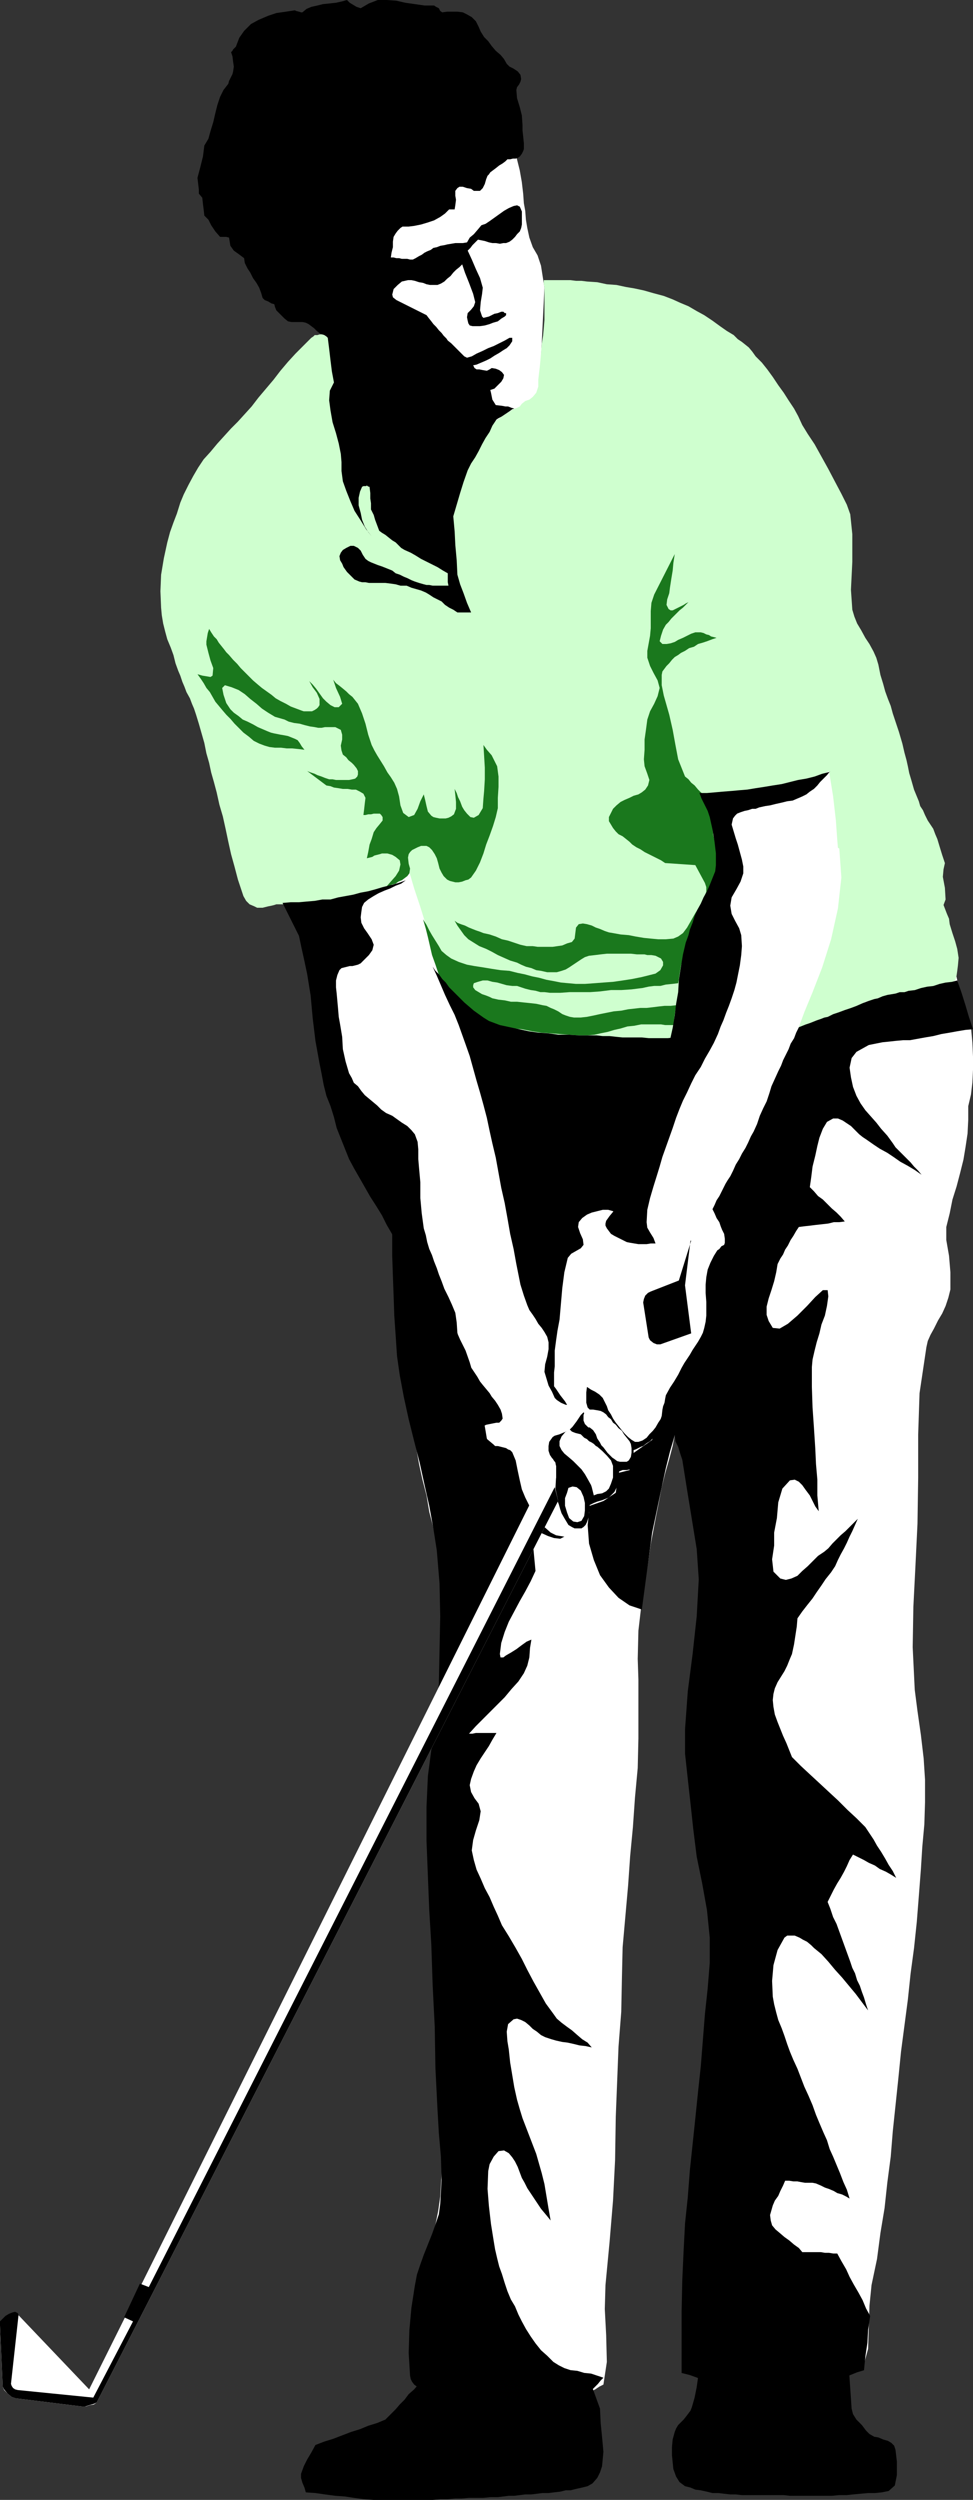
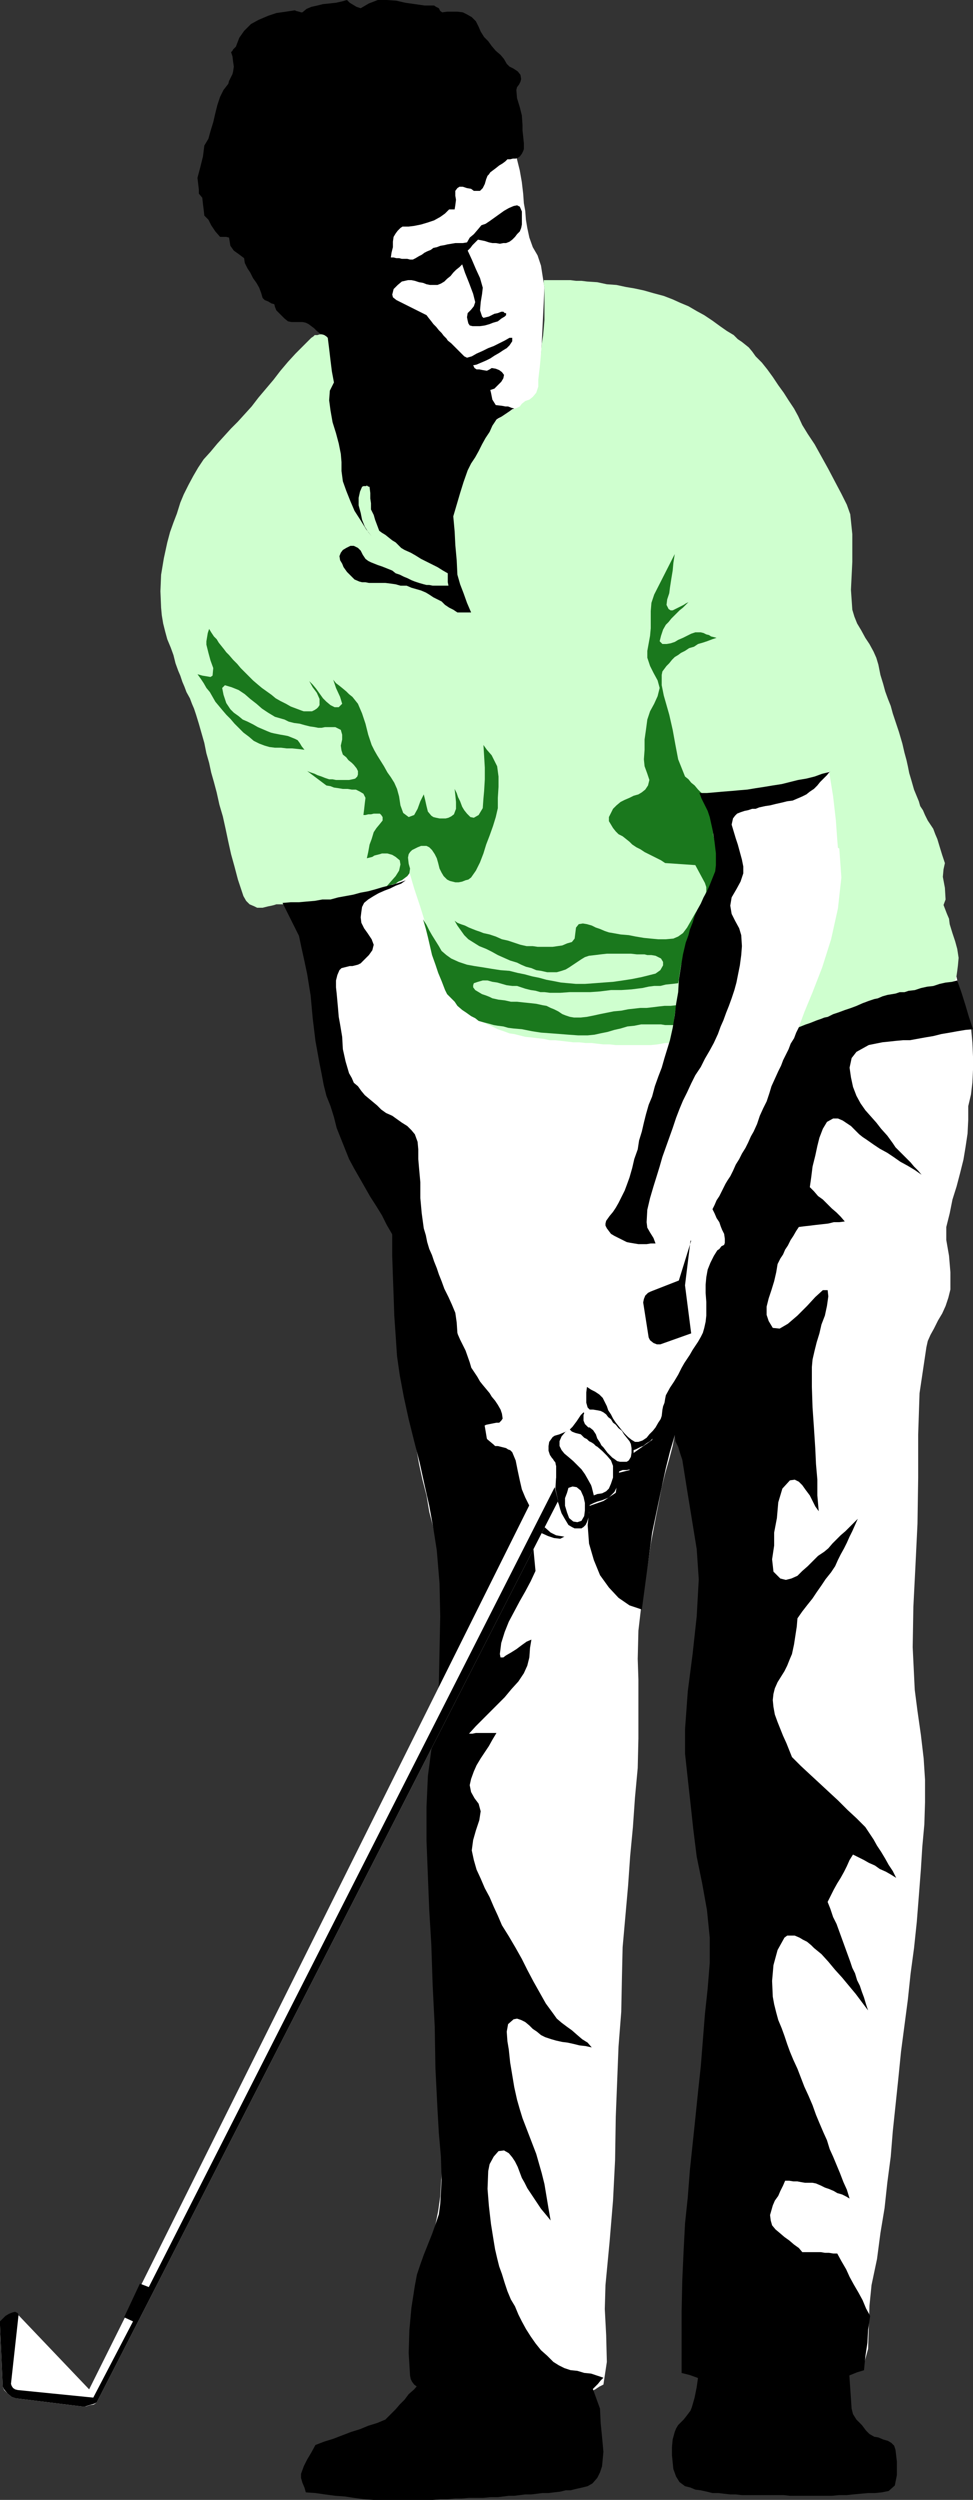
<svg xmlns="http://www.w3.org/2000/svg" xmlns:ns1="http://sodipodi.sourceforge.net/DTD/sodipodi-0.dtd" xmlns:ns2="http://www.inkscape.org/namespaces/inkscape" version="1.0" width="60.649mm" height="155.668mm" id="svg19" ns1:docname="Golfer 05.wmf">
  <rect width="100%" height="100%" fill="#333333" stroke="none" />
  <ns1:namedview id="namedview19" pagecolor="#ffffff" bordercolor="#000000" borderopacity="0.25" ns2:showpageshadow="2" ns2:pageopacity="0.0" ns2:pagecheckerboard="0" ns2:deskcolor="#d1d1d1" ns2:document-units="mm" />
  <defs id="defs1">
    <pattern id="WMFhbasepattern" patternUnits="userSpaceOnUse" width="6" height="6" x="0" y="0" />
  </defs>
  <path style="fill:#ffffff;fill-opacity:1;fill-rule:evenodd;stroke:none" d="m 189.809,235.761 -1.938,4.525 -1.938,4.525 -1.938,4.525 -2.1,4.686 -2.1,4.686 -2.1,4.363 -1.938,4.525 -2.1,4.363 -0.646,1.454 -0.808,1.293 -0.808,1.293 -0.808,1.293 -0.969,1.454 -0.646,1.454 -0.646,1.293 -0.485,1.454 -0.162,1.131 0.162,1.131 0.485,1.131 0.485,1.293 0.808,1.131 0.323,1.131 0.485,1.293 0.162,1.293 -1.777,1.778 -1.292,2.262 -0.969,2.585 -0.646,2.747 -0.162,2.909 -0.162,2.909 v 2.909 2.747 l -1.292,1.939 -0.969,1.778 -1.131,1.778 -0.808,1.778 -0.969,1.616 -1.131,1.939 -1.131,1.939 -1.292,2.101 -0.646,2.747 -0.646,2.909 -0.808,2.747 -1.454,2.424 -0.969,0.808 -0.969,0.808 -1.292,0.646 -1.292,0.808 -1.292,0.485 -1.615,0.485 -1.292,0.485 -1.292,0.646 -0.323,2.424 -0.323,2.262 -0.485,2.424 -0.323,2.262 -0.646,0.808 -0.646,0.97 -0.646,0.97 -0.646,1.131 -0.808,0.808 -0.808,0.808 -0.808,0.646 -1.131,0.323 -1.454,0.162 h -1.292 l -1.454,-0.323 -1.454,-0.323 -1.454,-0.646 -1.615,-0.323 -1.454,-0.485 -1.454,-0.162 -0.969,-1.616 -1.131,-1.454 -0.969,-1.616 -1.292,-1.454 -1.131,-1.616 -0.969,-1.454 -0.969,-1.454 -0.646,-1.616 -0.969,-3.07 -0.808,-3.232 -0.808,-3.232 -0.808,-3.232 -0.808,-3.232 -0.808,-3.232 -0.969,-3.07 -0.969,-3.07 -1.131,-2.585 -1.292,-2.424 -1.292,-2.585 -1.454,-2.262 -1.454,-2.585 -1.454,-2.424 -1.615,-2.424 -1.292,-2.424 -0.646,-1.293 -0.808,-1.454 -0.646,-1.454 -0.646,-1.454 -0.808,-1.293 -0.646,-1.293 -0.646,-1.454 -0.646,-1.454 0.162,6.948 0.162,6.948 0.162,6.948 0.485,6.625 0.323,3.07 0.485,2.747 0.646,3.07 0.646,3.07 0.646,3.07 0.646,2.909 0.646,3.07 0.485,2.909 0.646,3.717 0.808,3.717 0.969,3.717 0.646,3.878 0.969,3.717 0.808,3.717 0.646,3.878 0.485,3.717 0.323,6.464 -0.162,6.787 -0.323,6.625 -0.485,6.787 -0.646,8.241 -0.969,8.241 -0.646,8.241 -0.485,8.241 0.162,8.403 0.323,8.726 0.646,8.403 0.646,8.564 0.323,7.433 0.485,7.756 0.323,7.756 0.323,7.433 0.162,5.494 0.162,5.494 -0.162,5.494 -0.323,5.494 -0.485,3.393 -0.646,3.232 -0.808,3.393 -0.808,3.07 -0.969,3.393 -0.808,3.232 -0.808,3.232 -0.485,3.393 -0.323,3.717 -0.162,3.878 -0.162,3.878 -0.162,3.878 h 1.454 1.615 1.454 1.615 1.454 1.615 1.454 1.454 1.777 l 1.292,0.162 h 1.615 l 1.454,0.162 1.615,0.162 1.454,0.162 1.615,0.323 1.454,0.162 1.615,0.485 1.615,0.485 1.615,0.808 1.615,0.808 1.615,0.808 1.454,0.97 1.615,0.646 1.454,0.808 1.131,-0.485 1.131,-0.485 0.808,-0.485 1.131,-0.808 0.969,-0.485 0.969,-0.485 0.969,-0.646 0.969,-0.485 0.808,-5.332 -0.162,-6.302 -0.323,-6.14 0.162,-5.656 0.969,-10.18 0.808,-9.695 0.485,-9.534 0.162,-10.18 0.323,-8.241 0.323,-8.241 0.646,-8.241 0.162,-8.241 0.162,-6.948 0.646,-7.272 0.646,-7.272 0.485,-6.948 0.646,-6.787 0.485,-6.948 0.646,-6.948 0.162,-6.948 v -4.686 -4.686 -4.525 l -0.162,-4.848 0.162,-6.625 0.808,-6.948 1.131,-6.948 0.969,-6.464 0.646,-3.393 0.646,-3.393 0.646,-3.232 0.646,-3.393 0.808,-3.232 0.969,-3.393 0.808,-3.07 0.646,-3.393 0.808,2.747 1.454,2.585 1.615,2.585 1.777,2.424 1.777,2.585 1.615,2.585 1.454,2.585 0.646,2.747 1.131,6.625 0.808,6.625 0.808,6.787 0.162,6.625 v 3.717 l -0.646,3.878 -0.646,3.878 -0.808,4.201 -0.969,4.04 -0.485,3.878 -0.646,3.878 -0.323,3.717 0.323,5.656 0.646,5.171 0.969,5.171 0.808,5.494 0.485,4.525 0.808,5.009 0.485,4.848 0.485,4.686 v 5.494 l -0.646,5.656 -0.646,5.494 -0.646,5.656 -0.485,10.503 -0.646,10.827 -0.485,10.827 -0.162,10.503 -0.323,4.525 -0.969,4.525 -1.454,4.686 -1.777,4.525 -1.777,4.525 -1.292,4.686 -0.969,4.525 -0.323,4.686 1.131,0.485 1.292,0.485 1.615,0.646 1.777,0.485 1.615,0.485 1.615,0.646 1.292,0.485 1.131,0.485 1.615,-0.646 1.938,-0.323 h 1.938 l 2.1,0.323 2.1,0.323 2.1,0.323 1.938,0.162 h 1.938 l 2.262,-0.485 1.777,-0.808 1.938,-0.97 1.615,-0.97 1.454,-0.808 1.938,-0.485 1.777,-0.323 2.262,0.162 1.292,-4.686 0.162,-5.171 0.162,-5.009 0.485,-4.848 1.292,-6.14 0.808,-6.14 0.969,-5.817 0.646,-5.979 0.808,-6.14 0.485,-5.979 0.646,-6.14 0.646,-6.14 0.646,-6.464 0.808,-6.14 0.808,-6.14 0.646,-6.14 0.808,-5.979 0.646,-6.14 0.485,-6.14 0.485,-6.302 0.323,-5.171 0.485,-5.333 0.162,-5.171 v -5.332 l -0.323,-5.009 -0.646,-5.494 -0.808,-5.656 -0.646,-5.009 -0.485,-10.019 0.162,-9.534 0.485,-9.534 0.485,-10.019 0.162,-10.827 v -10.18 l 0.323,-9.695 1.615,-10.827 0.323,-1.454 0.646,-1.454 0.808,-1.454 0.969,-1.939 0.969,-1.616 0.808,-1.778 0.646,-1.939 0.485,-1.939 v -4.04 l -0.323,-3.878 -0.646,-3.717 v -3.07 l 0.808,-3.232 0.646,-3.232 0.969,-3.07 0.808,-3.07 0.808,-3.232 0.485,-2.909 0.485,-3.232 0.162,-3.232 v -3.232 l 0.646,-2.747 0.323,-2.747 0.162,-3.232 v -2.747 l -0.162,-3.555 -0.323,-3.555 -0.646,-2.424 -0.646,-1.454 -0.485,-1.616 -0.485,-1.616 -0.323,-1.616 -0.485,-1.616 -0.323,-1.454 -0.485,-1.616 -0.646,-1.454 -2.262,0.485 -2.1,0.485 -2.1,0.646 -2.262,0.485 -1.938,0.485 -2.423,0.646 -2.1,0.646 -2.1,0.485 -2.1,0.646 -2.1,0.646 -2.1,0.485 -2.1,0.646 -2.262,0.485 -2.1,0.646 -2.1,0.323 z" id="path1" />
  <path style="fill:#ffffff;fill-opacity:1;fill-rule:evenodd;stroke:none" d="m 66.07,210.23 0.808,1.293 0.646,1.293 0.646,1.454 0.646,1.454 0.808,1.616 0.646,1.616 0.485,1.293 0.485,1.454 0.808,3.07 0.485,3.555 0.485,3.555 0.485,3.393 0.646,3.07 0.485,3.232 0.485,3.07 0.646,3.07 0.485,2.909 0.646,3.07 0.969,3.07 0.808,3.07 0.485,1.939 0.646,1.939 0.808,2.101 0.808,1.939 0.808,2.101 0.808,1.778 0.969,1.939 0.969,1.939 0.808,1.778 1.131,1.778 1.131,1.778 0.969,1.616 0.969,1.778 1.292,1.616 1.131,1.939 0.969,1.616 12.115,38.62 17.446,40.721 19.385,-3.232 39.254,-71.423 11.954,-45.569 12.6,-55.911 -6.139,-17.775 -123.739,25.208 -10.177,10.18 z" id="path2" />
  <path style="fill:#ffffff;fill-opacity:1;fill-rule:evenodd;stroke:none" d="m 68.008,66.899 9.692,10.827 2.1,8.241 23.746,49.124 h 6.946 l 0.323,-16.321 16.154,-24.562 1.292,-26.501 -0.808,-5.171 -0.808,-2.424 -1.131,-1.939 -0.808,-2.262 -0.485,-2.262 -0.323,-1.939 -0.162,-2.101 -0.323,-1.778 -0.162,-2.262 -0.323,-2.747 -0.485,-2.747 -0.646,-2.585 -0.808,-2.424 -3.392,-11.15 -21.162,-5.494 -34.085,8.403 0.485,31.995 5.169,8.241 v 0 z" id="path3" />
  <path style="fill:#cfffcf;fill-opacity:1;fill-rule:evenodd;stroke:none" d="m 80.285,82.25 0.485,1.939 0.808,1.778 0.485,1.778 0.808,1.454 0.808,1.454 0.646,1.778 0.808,1.778 0.646,1.939 0.646,1.778 0.646,1.778 0.808,1.778 0.646,1.616 0.808,1.454 0.646,1.778 0.808,1.778 0.969,1.778 0.808,1.454 0.646,1.778 0.646,1.616 0.808,1.939 0.969,1.616 0.808,1.778 1.131,1.454 1.131,1.293 0.646,0.97 0.646,0.97 0.646,1.131 0.646,1.293 0.969,1.131 1.131,1.293 1.454,1.293 1.938,1.131 -0.485,-4.848 v -4.04 l 0.485,-3.393 0.646,-3.555 0.485,-1.778 0.646,-1.616 0.969,-1.778 0.969,-1.939 0.969,-1.616 1.131,-1.778 0.969,-1.778 0.808,-1.454 0.485,-0.97 0.485,-0.808 0.808,-0.97 0.808,-0.808 0.969,-0.646 0.808,-0.646 1.131,-0.646 0.969,-0.646 0.969,-0.323 0.646,-0.323 0.485,-0.646 0.808,-0.646 0.969,-0.323 0.808,-0.646 0.808,-0.97 0.485,-1.454 v -1.616 l 0.162,-1.454 0.162,-1.293 0.162,-1.616 0.162,-1.939 0.162,-2.101 0.323,-1.939 0.162,-1.778 0.162,-1.939 v -1.939 -1.939 -1.939 -0.808 -0.97 l -0.162,-0.808 v -0.97 h 1.292 1.292 1.292 1.292 1.131 l 1.292,0.162 h 1.292 l 1.292,0.162 2.423,0.162 2.262,0.485 2.262,0.162 2.262,0.485 1.938,0.323 2.262,0.485 2.262,0.646 2.423,0.646 2.1,0.808 1.777,0.808 1.938,0.808 1.938,1.131 1.777,0.97 1.938,1.293 1.777,1.293 1.615,1.131 1.615,0.97 0.969,0.97 0.969,0.646 0.808,0.646 0.808,0.646 0.808,0.97 0.808,1.131 1.454,1.454 1.292,1.616 1.292,1.778 1.292,1.939 1.292,1.778 1.131,1.778 1.292,1.939 0.969,1.778 0.969,2.101 1.292,2.101 1.615,2.424 1.615,2.909 1.615,2.909 1.615,3.07 1.454,2.747 1.292,2.585 0.808,2.262 0.485,4.686 v 6.464 l -0.323,6.625 0.323,4.686 0.485,1.616 0.646,1.616 0.969,1.616 0.969,1.778 0.969,1.454 0.969,1.778 0.646,1.454 0.485,1.616 0.485,2.424 0.646,2.101 0.485,1.778 0.646,1.778 0.646,1.616 0.485,1.778 0.646,1.939 0.808,2.424 0.808,2.747 0.485,2.101 0.485,1.778 0.323,1.454 0.323,1.616 0.485,1.616 0.646,2.262 1.131,2.747 0.323,1.131 0.646,0.97 0.485,1.131 0.646,1.293 0.646,0.97 0.646,0.97 0.485,1.293 0.485,1.131 0.485,1.616 0.646,2.101 0.646,1.939 -0.323,1.454 -0.162,1.778 0.485,2.585 0.162,2.747 -0.485,1.293 0.808,2.101 0.485,1.131 0.162,1.293 0.646,2.101 0.646,1.939 0.485,1.778 0.323,2.101 -0.162,1.778 -0.162,1.293 -0.162,1.131 -0.323,1.131 -0.969,0.485 -2.1,0.646 -1.938,0.485 -2.1,0.485 -2.262,0.323 -2.1,0.323 -2.1,0.323 -1.938,0.323 -2.262,0.646 -1.615,0.485 -1.777,0.485 -1.777,0.97 -1.938,0.646 -2.423,0.97 -2.746,1.131 -3.231,1.454 -3.715,1.293 0.323,-0.97 1.131,-3.07 1.938,-4.686 2.262,-5.817 2.1,-6.625 1.615,-7.272 0.808,-7.272 -0.485,-6.787 -0.162,-0.162 h -0.162 l -0.162,-1.939 -0.323,-4.525 -0.646,-5.656 -0.969,-5.979 -1.292,0.646 -1.454,0.485 -1.777,0.485 -2.1,0.485 -1.938,0.485 -2.262,0.646 -2.262,0.323 -2.423,0.646 -2.262,0.323 -2.1,0.485 -2.1,0.162 -1.938,0.485 h -1.615 l -1.454,0.162 -1.131,0.162 h -0.808 l 0.485,4.04 1.292,4.686 1.292,4.848 0.485,4.525 -2.908,4.363 -2.423,5.171 -1.777,5.332 -1.454,5.656 -0.969,5.333 -0.646,5.333 -0.646,4.686 -0.646,4.04 h -1.777 l -1.777,0.323 -1.615,0.162 h -1.454 -1.777 -1.615 -1.777 -1.615 l -1.454,-0.162 h -1.454 l -1.454,-0.162 -1.292,-0.162 h -1.454 l -1.454,-0.162 h -1.454 l -1.292,-0.162 -1.454,-0.162 -1.454,-0.162 h -1.292 l -1.454,-0.323 -1.454,-0.162 -1.292,-0.162 -1.615,-0.162 -1.292,-0.323 -1.292,-0.323 -1.131,-0.162 -1.292,-0.485 -1.454,-0.485 -1.292,-0.646 -1.131,-0.485 -1.131,-0.646 -1.292,-0.646 -1.131,-0.808 -0.969,-0.808 -0.646,-0.485 -0.646,-0.485 -0.646,-0.485 -0.646,-0.808 -0.646,-0.646 -0.808,-0.97 -0.808,-1.293 -0.808,-2.424 -1.292,-3.555 -1.454,-4.363 -1.454,-4.525 -1.454,-4.686 -1.454,-4.363 -1.131,-3.878 -0.646,0.808 -0.646,0.646 -0.969,0.646 -0.969,0.485 -0.808,0.485 -1.131,0.323 -0.969,0.323 -0.808,0.323 -1.615,0.485 -1.777,0.485 -1.777,0.485 -1.615,0.323 -1.777,0.323 -1.777,0.323 -1.615,0.162 -1.777,0.323 h -1.292 l -1.131,0.162 -1.454,0.162 -1.292,0.162 H 69.3 l -1.454,0.162 h -1.292 -1.454 l -0.485,0.162 -0.646,0.162 -0.808,0.162 -0.646,0.162 -0.646,0.162 h -0.808 -0.485 l -0.646,-0.323 -1.131,-0.485 -0.808,-0.808 -0.646,-1.131 -0.323,-0.97 -0.969,-2.909 -0.808,-3.07 -0.808,-2.909 -0.646,-2.909 -0.646,-3.07 -0.646,-2.909 -0.808,-2.747 -0.646,-2.909 -0.646,-2.424 -0.646,-2.262 -0.485,-2.262 -0.646,-2.262 -0.485,-2.424 -0.646,-2.262 -0.646,-2.262 -0.646,-2.101 -0.485,-1.454 -0.485,-1.131 -0.485,-1.293 -0.808,-1.454 -0.485,-1.293 -0.485,-1.131 -0.485,-1.454 -0.485,-1.131 -0.646,-1.778 -0.485,-1.939 -0.646,-1.778 -0.808,-1.939 -0.485,-1.778 -0.485,-1.939 -0.323,-1.939 -0.162,-1.778 -0.162,-3.878 0.162,-3.878 0.646,-3.878 0.808,-3.717 0.646,-2.424 0.808,-2.262 0.808,-2.101 0.808,-2.585 0.808,-1.939 1.131,-2.262 1.131,-2.101 1.131,-1.939 1.292,-1.939 1.615,-1.778 1.615,-1.939 1.615,-1.778 1.615,-1.778 1.615,-1.616 1.615,-1.778 1.615,-1.778 1.615,-2.101 1.777,-2.101 1.777,-2.101 1.615,-2.101 1.777,-2.101 1.777,-1.939 1.938,-1.939 1.777,-1.778 0.485,-0.323 0.323,-0.323 h 0.646 l 0.485,-0.162 h 0.646 0.485 0.485 l 0.646,-0.162 0.323,0.97 0.969,0.97 0.969,0.97 0.485,0.808 z" id="path4" />
  <path style="fill:#000000;fill-opacity:1;fill-rule:evenodd;stroke:none" d="m 92.724,55.749 0.485,-0.808 0.485,-0.646 0.646,-0.646 0.485,-0.323 h 1.454 l 1.292,-0.162 1.615,-0.323 1.615,-0.485 1.454,-0.485 1.454,-0.808 1.131,-0.808 0.969,-0.97 h 0.323 0.323 0.323 0.323 l 0.162,-0.97 0.162,-1.293 -0.162,-0.97 v -1.131 l 0.485,-0.646 0.485,-0.323 h 0.808 l 0.969,0.323 0.969,0.162 0.646,0.485 h 0.808 0.646 l 0.646,-0.646 0.485,-0.97 0.323,-1.131 0.323,-0.808 0.323,-0.323 0.323,-0.485 0.646,-0.485 0.646,-0.485 0.808,-0.646 0.808,-0.485 0.646,-0.485 0.485,-0.485 h 0.646 l 0.646,-0.162 h 0.646 l 0.485,-0.162 0.485,-0.323 0.485,-0.646 0.323,-0.646 0.162,-0.485 v -1.293 l -0.162,-1.616 -0.162,-1.454 v -1.293 l -0.162,-2.262 -0.485,-1.939 -0.646,-2.101 -0.162,-1.939 0.162,-0.646 0.485,-0.646 0.323,-0.646 0.162,-0.646 -0.162,-0.97 -0.646,-0.808 -0.969,-0.646 -0.969,-0.485 -0.646,-0.646 -0.646,-1.131 -0.808,-0.97 -1.131,-0.97 -0.969,-1.131 -0.808,-1.131 -0.969,-0.97 -0.808,-1.293 -0.485,-1.131 -0.646,-1.293 -0.969,-0.97 -1.131,-0.646 -0.969,-0.485 -1.292,-0.162 h -1.131 -1.292 L 104.193,2.909 103.708,2.585 103.385,1.939 102.739,1.616 102.255,1.293 H 99.993 L 97.731,0.97 95.47,0.646 93.37,0.162 91.108,0 H 89.008 L 86.908,0.808 84.97,1.939 84.001,1.616 83.193,1.131 82.385,0.646 81.739,0 80.608,0.323 79.154,0.646 77.701,0.808 76.085,0.97 74.793,1.293 73.339,1.616 72.208,2.101 71.239,2.909 H 70.916 L 70.431,2.747 69.785,2.585 69.462,2.424 67.362,2.747 65.1,3.07 63.162,3.717 60.9,4.686 59.123,5.656 57.508,7.272 56.377,8.888 55.57,10.988 l -0.162,0.162 -0.485,0.485 -0.162,0.323 -0.323,0.323 0.323,0.97 0.162,1.293 0.162,1.131 -0.162,1.131 -0.162,0.646 -0.485,0.97 -0.323,0.646 -0.162,0.646 -1.131,1.454 -0.808,1.616 -0.646,1.939 -0.485,1.939 -0.485,2.101 -0.646,2.101 -0.485,1.778 -0.969,1.616 -0.323,2.585 -0.646,2.585 -0.646,2.424 0.323,2.747 v 0.323 0 0.323 0.323 l 0.808,0.97 0.162,1.454 0.162,1.293 0.162,1.454 0.969,0.97 0.646,1.293 0.969,1.454 1.131,1.293 h 0.646 0.485 0.323 l 0.646,0.162 0.323,1.939 0.808,1.131 1.131,0.808 1.292,0.97 0.162,1.131 0.646,1.293 0.646,0.97 0.646,1.293 0.808,1.131 0.646,1.131 0.485,1.293 0.323,1.131 0.485,0.485 0.808,0.323 0.808,0.485 0.646,0.162 0.162,0.646 0.323,0.808 0.646,0.646 0.646,0.646 0.646,0.646 0.808,0.646 0.808,0.162 h 0.646 1.131 0.808 l 0.808,0.162 0.646,0.323 0.646,0.485 0.646,0.485 0.646,0.646 0.808,0.646 0.485,0.162 0.485,0.162 0.485,0.323 0.323,0.323 0.323,2.585 0.323,2.747 0.323,2.585 0.485,2.585 -0.969,1.939 -0.162,2.262 0.323,2.424 0.485,2.747 0.808,2.585 0.646,2.424 0.485,2.424 0.162,1.939 v 2.101 l 0.323,2.424 0.808,2.262 0.969,2.424 0.969,2.262 1.454,2.262 1.292,2.101 1.292,1.616 -0.808,-0.97 -0.808,-1.293 -0.646,-1.616 -0.323,-1.616 -0.485,-1.778 v -1.778 l 0.323,-1.454 0.485,-1.131 0.323,-0.162 h 0.323 0.323 l 0.162,-0.162 0.162,0.162 0.323,0.162 h 0.162 v 0.162 l 0.162,1.293 v 1.293 l 0.162,1.131 v 1.454 l 0.646,1.293 0.323,1.131 0.485,1.293 0.485,1.293 0.646,0.485 0.808,0.485 0.808,0.646 0.808,0.646 0.808,0.485 0.646,0.646 0.646,0.646 0.808,0.485 1.454,0.646 1.131,0.646 1.292,0.808 1.292,0.646 1.292,0.646 1.292,0.646 1.292,0.808 1.131,0.646 v 0.646 0.808 0.646 l 0.162,0.808 h -0.808 -0.646 -0.808 -0.646 -0.808 l -0.808,-0.162 h -0.646 l -0.646,-0.162 -1.131,-0.323 -0.969,-0.323 -0.808,-0.323 -0.969,-0.485 -0.808,-0.323 -0.969,-0.485 -0.969,-0.323 -0.808,-0.646 -0.808,-0.323 -0.808,-0.323 -0.808,-0.323 -0.969,-0.323 -0.808,-0.323 -0.808,-0.323 -0.646,-0.323 -0.646,-0.485 -0.646,-0.97 -0.485,-0.97 -0.646,-0.646 -0.969,-0.485 h -0.808 l -0.969,0.485 -0.808,0.485 -0.485,0.646 -0.323,0.808 0.162,0.97 0.485,0.808 0.323,0.808 0.808,1.131 0.969,0.97 0.808,0.808 1.131,0.485 0.646,0.162 h 0.808 l 0.808,0.162 h 0.808 0.808 0.808 0.646 0.808 l 1.292,0.162 1.131,0.162 1.131,0.323 h 1.454 l 1.131,0.485 1.131,0.323 1.131,0.323 1.131,0.485 0.808,0.485 0.969,0.646 0.969,0.485 0.969,0.485 0.808,0.808 0.969,0.646 0.969,0.485 0.969,0.646 h 0.646 0.808 0.808 0.969 l -0.969,-2.262 -0.808,-2.262 -0.808,-2.101 -0.646,-2.262 -0.162,-3.393 -0.323,-3.555 -0.162,-3.232 -0.323,-3.555 0.808,-2.747 0.808,-2.747 0.808,-2.585 0.969,-2.747 0.808,-1.616 0.969,-1.454 0.808,-1.454 0.808,-1.616 0.808,-1.454 0.969,-1.454 0.646,-1.454 0.969,-1.454 0.485,-0.323 0.646,-0.323 0.485,-0.323 0.485,-0.323 0.485,-0.323 0.485,-0.323 0.646,-0.485 0.485,-0.162 -0.646,-0.162 -0.808,-0.323 h -0.646 l -0.808,-0.162 -1.454,-0.162 -0.808,-1.293 -0.323,-1.616 -0.162,-0.646 0.969,-0.323 0.808,-0.808 0.808,-0.808 0.485,-0.808 0.162,-0.808 -0.485,-0.646 -0.646,-0.485 -0.808,-0.323 -0.969,-0.162 -0.485,0.323 -0.646,0.323 -0.969,-0.162 -0.808,-0.162 h -0.646 l -0.485,-0.323 -0.323,-0.646 0.808,-0.162 1.131,-0.485 1.131,-0.485 0.969,-0.485 0.969,-0.646 1.131,-0.646 0.969,-0.646 0.808,-0.485 0.646,-0.646 0.646,-0.97 V 79.503 h -0.646 l -1.131,0.646 -1.292,0.646 -1.292,0.646 -1.292,0.485 -1.292,0.646 -1.454,0.646 -1.131,0.646 -1.131,0.323 -0.646,-0.323 -0.646,-0.646 -0.646,-0.646 -0.646,-0.646 -0.646,-0.646 -0.485,-0.485 -0.808,-0.646 -0.323,-0.485 -0.646,-0.646 -0.485,-0.646 -0.646,-0.646 -0.646,-0.808 -0.646,-0.646 -0.485,-0.646 -0.646,-0.808 -0.485,-0.646 -0.646,-0.323 -0.646,-0.323 -0.646,-0.323 -0.646,-0.323 -0.646,-0.323 -0.646,-0.323 -0.646,-0.323 -0.646,-0.323 -0.969,-0.485 -0.969,-0.485 -0.808,-0.646 -0.162,-0.646 0.323,-1.293 0.969,-0.97 0.969,-0.808 1.454,-0.323 h 0.808 l 0.808,0.162 0.969,0.323 0.969,0.162 0.808,0.323 0.808,0.162 h 0.969 0.808 l 0.808,-0.323 0.808,-0.485 0.646,-0.646 0.808,-0.646 0.646,-0.808 0.646,-0.646 0.808,-0.646 0.646,-0.646 0.646,1.939 0.969,2.424 0.969,2.585 0.485,1.939 -0.323,0.97 -0.646,0.808 -0.808,0.808 -0.162,0.97 0.162,0.808 0.162,0.646 0.323,0.485 0.646,0.162 h 0.808 0.969 l 1.131,-0.162 1.131,-0.323 0.808,-0.323 1.131,-0.323 0.808,-0.646 0.808,-0.485 0.323,-0.323 V 73.686 h -0.323 l -0.323,-0.323 h -0.485 l -0.808,0.323 -0.808,0.162 -0.646,0.323 -0.646,0.323 -0.646,0.162 -0.646,0.162 -0.323,-0.323 -0.485,-1.454 0.162,-1.939 0.323,-1.939 0.162,-1.454 -0.646,-2.262 -0.969,-2.101 -0.969,-2.262 -0.969,-2.101 0.646,-0.646 0.485,-0.646 0.646,-0.646 0.646,-0.646 0.808,0.162 0.808,0.162 0.969,0.323 0.808,0.162 h 0.808 l 0.969,0.162 0.808,-0.162 h 0.646 l 0.808,-0.323 0.646,-0.485 0.646,-0.646 0.485,-0.646 0.646,-0.646 0.323,-0.808 0.162,-0.808 v -0.646 -1.293 -1.131 l -0.485,-1.131 -0.646,-0.323 -0.808,0.162 -1.131,0.485 -1.131,0.646 -1.131,0.808 -1.131,0.808 -1.131,0.808 -0.969,0.646 -0.969,0.323 -0.808,0.97 -0.969,1.131 -0.969,0.808 -0.646,1.131 -0.969,0.162 h -0.969 -0.808 l -0.969,0.162 -0.969,0.162 -0.646,0.162 -0.969,0.162 -0.808,0.323 -0.808,0.162 -0.646,0.485 -0.808,0.323 -0.646,0.323 -0.646,0.485 -0.646,0.323 -0.808,0.485 -0.646,0.323 H 96.601 L 95.954,60.92 H 95.308 94.662 L 94.016,60.758 h -0.646 l -0.646,-0.162 h -0.646 l 0.162,-1.131 0.323,-1.293 v -1.293 z" id="path5" />
  <path style="fill:#1a781d;fill-opacity:1;fill-rule:evenodd;stroke:none" d="m 50.077,159.006 0.162,-1.778 -0.646,-1.778 -0.485,-1.778 -0.485,-1.939 v -0.808 l 0.162,-0.97 0.162,-0.97 0.323,-0.97 0.485,0.808 0.646,0.97 0.646,0.646 0.485,0.808 0.646,0.808 0.646,0.808 0.485,0.646 0.646,0.646 0.969,1.131 0.969,0.97 0.808,0.97 0.969,0.97 0.969,0.97 0.969,0.97 1.131,0.97 0.969,0.808 1.131,0.808 1.131,0.808 0.969,0.808 1.131,0.646 1.292,0.646 1.131,0.646 1.292,0.485 1.292,0.485 0.485,0.162 h 0.646 0.646 0.646 l 0.646,-0.323 0.485,-0.323 0.323,-0.323 0.323,-0.485 v -1.454 l -0.646,-1.454 -0.969,-1.293 -0.808,-1.454 0.808,0.808 0.808,0.97 0.808,1.131 0.808,1.131 0.808,0.808 0.969,0.808 0.969,0.485 h 0.969 l 0.808,-0.808 -0.485,-1.616 -0.969,-2.101 -0.646,-1.939 0.646,0.808 0.646,0.485 0.808,0.646 0.969,0.808 0.646,0.646 0.808,0.646 0.646,0.808 0.646,0.808 0.969,2.262 0.808,2.424 0.646,2.585 0.808,2.424 0.646,1.293 0.646,1.131 0.808,1.293 0.808,1.293 0.808,1.454 0.808,1.131 0.808,1.293 0.646,1.454 0.485,1.778 0.323,2.101 0.646,1.778 1.292,0.97 1.292,-0.485 0.808,-1.454 0.646,-1.778 0.808,-1.616 0.323,1.293 0.323,1.454 0.323,1.293 0.808,0.97 0.485,0.323 0.646,0.162 0.808,0.162 h 0.646 0.808 l 0.646,-0.162 0.646,-0.323 0.646,-0.485 0.485,-1.293 v -1.616 l -0.162,-1.616 -0.162,-1.454 0.485,0.97 0.323,0.97 0.485,0.97 0.485,1.293 0.485,0.808 0.646,0.808 0.808,0.808 0.808,0.162 1.131,-0.646 0.969,-1.616 0.162,-2.262 0.162,-1.778 0.162,-2.747 v -2.747 l -0.162,-2.747 -0.162,-2.585 0.808,1.131 1.131,1.293 0.646,1.293 0.646,1.293 0.323,2.424 v 2.424 l -0.162,2.585 v 2.424 l -0.485,2.101 -0.646,2.101 -0.808,2.262 -0.808,2.101 -0.646,2.101 -0.808,2.101 -0.969,1.939 -1.131,1.616 -0.646,0.485 -0.646,0.162 -0.808,0.323 -0.808,0.162 h -0.808 l -0.646,-0.162 -0.646,-0.162 -0.646,-0.323 -0.808,-0.808 -0.485,-0.808 -0.485,-0.97 -0.323,-1.293 -0.323,-1.131 -0.485,-0.97 -0.646,-0.97 -0.646,-0.646 -0.646,-0.323 h -0.646 -0.646 l -0.808,0.323 -0.646,0.323 -0.646,0.323 -0.485,0.485 -0.323,0.485 -0.162,0.808 0.162,1.454 0.323,1.131 -0.162,1.131 -0.485,0.646 -0.646,0.485 -0.646,0.485 -0.808,0.323 -0.646,0.485 -0.808,0.162 -0.808,0.485 -0.808,0.323 1.131,-1.293 1.292,-1.454 0.808,-1.293 0.323,-1.454 -0.162,-0.97 -0.969,-0.808 -0.808,-0.485 -1.131,-0.323 h -0.646 -0.646 l -0.485,0.162 -0.646,0.162 -0.646,0.162 -0.485,0.323 -0.646,0.162 -0.646,0.162 0.323,-1.454 0.323,-1.778 0.485,-1.293 0.485,-1.616 0.646,-0.97 0.808,-0.97 0.646,-0.808 v -0.808 l -0.323,-0.485 -0.323,-0.323 h -0.646 -0.808 l -0.646,0.162 H 86.747 l -0.646,0.162 h -0.485 l 0.162,-1.293 0.162,-1.454 0.162,-1.293 -0.485,-0.97 -0.808,-0.485 -0.969,-0.485 h -0.969 l -0.969,-0.162 h -1.131 l -0.969,-0.162 -1.131,-0.162 -0.808,-0.323 -0.969,-0.162 -0.646,-0.485 -0.646,-0.485 -0.646,-0.485 -0.646,-0.485 -0.646,-0.485 -0.646,-0.485 -0.646,-0.485 0.808,0.323 0.969,0.323 0.646,0.323 0.969,0.323 0.808,0.323 0.969,0.323 h 0.808 l 0.808,0.162 h 0.646 0.808 0.969 0.646 l 0.808,-0.162 0.646,-0.162 0.485,-0.485 0.162,-0.485 v -0.808 l -0.323,-0.646 -0.646,-0.808 -0.485,-0.485 -0.808,-0.646 -0.485,-0.646 -0.808,-0.646 -0.323,-0.97 -0.162,-1.131 0.323,-1.454 v -1.131 l -0.323,-1.131 -0.646,-0.323 -0.646,-0.323 h -0.808 -0.808 -0.808 l -0.808,0.162 h -0.808 l -0.808,-0.162 -1.131,-0.162 -1.292,-0.323 -1.131,-0.323 -1.292,-0.162 -1.292,-0.323 -0.969,-0.485 -1.131,-0.323 -1.131,-0.323 -1.615,-0.97 -1.454,-0.97 -1.292,-1.131 -1.454,-1.131 -1.292,-1.131 -1.454,-0.97 -1.615,-0.646 -1.615,-0.485 -0.646,0.646 0.323,1.616 0.646,1.939 0.969,1.454 0.808,0.808 1.131,0.808 0.969,0.808 1.131,0.485 1.292,0.646 1.131,0.646 1.131,0.485 1.131,0.485 0.808,0.323 0.646,0.162 0.808,0.162 0.808,0.162 0.969,0.162 0.808,0.162 0.808,0.323 0.808,0.323 0.646,0.323 0.485,0.646 0.485,0.808 0.646,0.808 -1.292,-0.162 -1.615,-0.162 h -1.292 l -1.292,-0.162 h -1.454 l -1.292,-0.162 -1.131,-0.323 -1.292,-0.485 -1.292,-0.646 -1.131,-0.97 -1.292,-0.97 -0.969,-0.97 -1.131,-1.131 -0.969,-1.131 -0.969,-0.97 -0.969,-1.131 -0.808,-0.97 -0.808,-0.97 -0.646,-1.131 -0.646,-1.131 -0.808,-0.97 -0.646,-1.131 -0.646,-0.97 -0.808,-1.131 1.131,0.323 0.969,0.162 0.969,0.162 z" id="path6" />
  <path style="fill:#1a781d;fill-opacity:1;fill-rule:evenodd;stroke:none" d="m 99.67,216.371 0.808,1.293 0.646,1.293 0.646,1.131 0.808,1.293 0.808,1.293 0.646,1.131 1.131,0.97 1.131,0.808 1.777,0.808 1.938,0.646 1.777,0.323 2.1,0.323 1.938,0.323 2.1,0.323 2.1,0.162 1.938,0.485 1.615,0.323 1.777,0.485 1.615,0.323 1.777,0.485 1.777,0.323 1.615,0.323 1.777,0.162 1.777,0.162 h 2.1 l 2.262,-0.162 2.1,-0.162 2.262,-0.162 2.262,-0.323 2.1,-0.323 2.423,-0.485 1.938,-0.485 1.292,-0.323 1.131,-0.808 0.646,-1.131 v -0.808 l -0.485,-0.808 -0.646,-0.323 -0.646,-0.323 -0.969,-0.162 h -0.969 l -0.646,-0.162 h -0.969 -0.808 l -1.454,-0.162 h -1.292 -1.615 -1.292 -1.454 l -1.454,0.162 -1.292,0.162 -1.454,0.162 -0.969,0.323 -0.808,0.485 -0.969,0.646 -0.969,0.646 -0.969,0.646 -0.808,0.485 -0.969,0.323 -1.131,0.323 h -1.131 -1.131 l -1.454,-0.323 -1.131,-0.162 -1.131,-0.485 -1.292,-0.323 -1.131,-0.485 -0.969,-0.485 -1.615,-0.485 -1.454,-0.646 -1.454,-0.646 -1.454,-0.808 -1.292,-0.646 -1.615,-0.646 -1.292,-0.808 -1.292,-0.808 -0.969,-0.97 -0.808,-1.131 -0.808,-1.131 -0.646,-1.131 0.646,0.485 0.808,0.323 0.969,0.323 0.969,0.485 0.808,0.323 0.808,0.323 0.969,0.323 0.808,0.323 1.454,0.323 1.454,0.485 1.454,0.646 1.454,0.323 1.454,0.485 1.454,0.485 1.454,0.323 h 1.454 l 1.131,0.162 h 1.131 1.292 1.131 l 1.131,-0.162 1.131,-0.162 1.131,-0.485 1.131,-0.323 0.646,-0.808 0.162,-1.293 0.162,-1.293 0.646,-0.808 0.969,-0.162 0.969,0.162 1.131,0.323 0.969,0.485 0.969,0.323 1.131,0.485 0.969,0.323 0.969,0.162 1.777,0.323 1.938,0.162 1.615,0.323 1.938,0.323 1.615,0.162 1.777,0.162 h 1.777 l 1.777,-0.162 1.131,-0.485 1.131,-0.808 0.969,-1.293 0.646,-1.131 0.646,-1.131 0.646,-1.131 0.808,-1.293 0.808,-1.293 0.485,-1.131 0.485,-1.293 v -1.131 l -0.323,-0.97 -2.262,-4.201 -7.108,-0.485 -0.969,-0.646 -0.969,-0.485 -0.969,-0.485 -0.969,-0.485 -0.969,-0.485 -0.969,-0.646 -0.969,-0.485 -0.969,-0.646 -0.646,-0.646 -0.808,-0.646 -0.808,-0.646 -0.969,-0.485 -0.646,-0.646 -0.646,-0.808 -0.485,-0.808 -0.485,-0.808 v -0.97 l 0.485,-0.97 0.485,-0.97 0.808,-0.808 0.969,-0.808 0.969,-0.485 1.131,-0.485 0.969,-0.485 1.131,-0.323 0.808,-0.485 0.808,-0.646 0.646,-0.97 0.323,-1.293 -0.485,-1.454 -0.646,-1.778 -0.162,-1.616 0.162,-2.262 v -2.424 l 0.323,-2.262 0.323,-2.424 0.646,-1.939 0.969,-1.778 0.808,-1.778 0.485,-1.939 -0.485,-1.778 -0.969,-1.778 -0.808,-1.616 -0.646,-1.939 v -1.616 l 0.323,-1.778 0.323,-1.778 0.162,-1.778 v -1.778 -2.262 l 0.162,-1.939 0.646,-1.939 4.846,-9.534 -0.323,2.101 -0.162,1.778 -0.323,1.939 -0.323,2.101 -0.162,1.293 -0.485,1.454 -0.162,1.293 0.485,0.97 0.485,0.323 h 0.485 l 0.646,-0.323 0.646,-0.323 0.646,-0.323 0.646,-0.323 0.485,-0.323 0.646,-0.323 -0.646,0.646 -0.646,0.646 -0.808,0.646 -0.646,0.646 -0.646,0.646 -0.646,0.646 -0.646,0.808 -0.646,0.646 -0.646,1.131 -0.485,1.454 -0.323,1.293 0.646,0.646 h 0.969 l 0.969,-0.162 0.969,-0.323 0.808,-0.485 1.131,-0.485 0.969,-0.485 0.969,-0.485 0.969,-0.323 h 0.646 0.646 l 0.646,0.162 0.646,0.323 0.646,0.162 0.485,0.323 0.646,0.162 0.646,0.162 -0.969,0.323 -1.292,0.485 -0.969,0.323 -1.131,0.323 -0.969,0.646 -1.131,0.323 -0.969,0.646 -0.969,0.485 -0.646,0.485 -0.808,0.485 -0.646,0.646 -0.646,0.808 -0.646,0.646 -0.485,0.646 -0.485,0.646 -0.162,0.808 v 2.424 l 0.485,2.424 0.646,2.262 0.646,2.262 0.808,3.555 0.646,3.555 0.646,3.393 1.292,3.232 0.323,0.808 0.808,0.646 0.646,0.808 0.808,0.646 0.808,0.97 0.646,0.646 0.808,0.646 0.485,0.808 0.808,2.101 0.323,2.101 0.323,2.101 0.162,2.262 0.485,1.939 0.646,2.262 0.485,2.101 v 2.101 l -0.162,1.293 -0.808,1.131 -0.808,1.293 -0.646,0.97 -0.969,1.939 -1.131,1.778 -0.969,1.939 -0.646,1.778 -0.969,2.585 -0.808,2.585 -0.646,2.585 -0.646,2.585 -0.162,0.97 -0.162,0.97 -0.162,1.131 -0.162,0.97 -1.292,0.162 -1.615,0.162 -1.292,0.323 h -1.454 l -1.292,0.162 -1.454,0.323 -1.292,0.162 -1.292,0.162 -2.423,0.162 h -2.423 l -2.585,0.323 -2.262,0.162 h -2.423 -2.423 l -2.262,0.162 h -2.423 l -1.292,-0.162 h -0.969 l -1.131,-0.323 -1.131,-0.162 -1.292,-0.323 -0.969,-0.323 -0.969,-0.323 h -1.131 l -1.292,-0.162 -1.131,-0.323 -1.131,-0.323 -1.131,-0.162 -1.131,-0.323 h -1.131 l -1.131,0.323 -0.969,0.323 -0.162,0.485 v 0.485 l 0.485,0.646 0.808,0.485 0.808,0.485 0.969,0.323 0.808,0.323 0.646,0.323 1.454,0.323 1.454,0.162 1.454,0.323 h 1.454 l 1.454,0.162 1.615,0.162 1.454,0.162 1.454,0.323 0.969,0.162 0.969,0.485 0.808,0.323 0.969,0.485 0.969,0.646 0.808,0.323 0.969,0.323 0.969,0.162 h 1.615 l 1.454,-0.162 1.615,-0.323 1.454,-0.323 1.615,-0.323 1.615,-0.323 1.777,-0.162 1.615,-0.323 1.454,-0.162 1.454,-0.162 h 1.454 l 1.454,-0.162 1.292,-0.162 1.454,-0.162 h 1.454 l 1.454,-0.162 -0.323,1.131 -0.162,1.131 -0.162,1.293 -0.162,1.131 h -0.969 -0.969 l -0.969,-0.162 h -0.969 -0.808 -1.131 -0.969 -0.808 l -1.615,0.323 -1.615,0.162 -1.615,0.485 -1.454,0.323 -1.615,0.485 -1.615,0.323 -1.454,0.323 -1.615,0.162 h -2.262 l -2.262,-0.162 -2.1,-0.162 -2.1,-0.162 -2.262,-0.162 -2.1,-0.323 -2.423,-0.485 -1.938,-0.162 -1.292,-0.162 -1.131,-0.323 -1.292,-0.162 -0.969,-0.162 -1.131,-0.323 -1.292,-0.323 -1.131,-0.323 -0.808,-0.646 -0.969,-0.485 -1.131,-0.808 -0.969,-0.646 -1.131,-0.97 -0.646,-0.97 -0.808,-0.808 -0.969,-0.97 -0.485,-0.97 -0.808,-2.101 -0.808,-1.939 -0.646,-1.939 -0.808,-2.262 -0.485,-2.101 -0.485,-2.101 -0.485,-1.939 z" id="path7" />
  <path style="fill:#000000;fill-opacity:1;fill-rule:evenodd;stroke:none" d="m 95.631,207.16 -1.131,0.808 -1.292,0.485 -1.292,0.646 -1.292,0.485 -1.454,0.646 -1.131,0.646 -1.292,0.808 -0.969,0.808 -0.485,0.97 -0.162,1.131 -0.162,1.293 0.162,1.293 0.646,1.293 0.808,1.131 0.969,1.454 0.485,1.293 -0.323,1.293 -0.808,1.131 -0.969,0.97 -0.969,0.97 -0.646,0.323 -0.646,0.162 -0.646,0.162 h -0.646 l -0.646,0.162 -0.646,0.162 -0.646,0.162 -0.485,0.485 -0.485,1.131 -0.323,1.293 v 1.616 l 0.162,1.454 0.162,1.778 0.162,1.778 0.162,1.939 0.323,1.778 0.485,2.909 0.162,2.909 0.646,2.909 0.808,2.747 0.646,1.131 0.485,1.131 0.969,0.808 0.808,1.131 0.808,0.97 0.969,0.808 0.969,0.808 0.969,0.808 0.969,0.97 1.131,0.808 1.454,0.646 1.131,0.808 1.131,0.808 1.292,0.808 0.969,0.97 0.808,0.97 0.646,1.778 0.162,1.778 v 2.262 l 0.162,1.939 0.323,3.555 v 3.717 l 0.323,3.555 0.485,3.555 0.485,1.616 0.323,1.616 0.485,1.616 0.646,1.454 0.485,1.454 0.646,1.616 0.485,1.454 0.646,1.616 0.646,1.778 0.969,1.939 0.808,1.778 0.808,1.939 0.323,2.262 0.162,2.424 0.485,2.424 0.485,2.101 0.323,0.97 0.808,1.131 0.485,0.97 0.808,0.808 0.646,0.97 0.646,0.97 0.646,1.131 0.646,0.808 0.808,0.97 0.808,0.97 0.485,0.808 0.808,0.97 0.646,0.97 0.646,1.131 0.323,0.97 0.162,1.131 -0.323,0.485 -0.485,0.485 h -0.646 l -0.808,0.162 -0.808,0.162 -0.808,0.162 -0.646,0.323 -0.323,0.485 0.162,1.131 0.646,1.131 0.969,0.808 0.969,0.808 0.323,0.323 h 0.646 l 0.646,0.162 0.646,0.162 0.646,0.162 0.485,0.323 0.485,0.162 0.485,0.485 0.808,1.939 0.485,2.424 0.485,2.262 0.485,2.101 0.808,1.939 0.969,1.939 0.969,1.778 1.131,1.778 1.454,1.454 1.454,1.293 1.292,0.646 1.938,0.323 -0.969,0.485 -1.454,-0.162 -1.454,-0.485 -1.777,-0.808 -1.777,-1.131 -1.615,-1.131 -1.131,-0.97 -0.808,-0.808 -1.131,-2.101 -0.969,-2.101 -0.808,-2.424 -0.969,-2.262 -0.485,-0.808 -0.646,-0.97 -0.808,-0.97 -0.646,-0.97 -0.808,-0.808 -0.646,-0.97 -0.485,-0.97 -0.485,-0.97 -0.646,-2.909 -0.323,-2.909 -0.323,-3.07 -0.323,-2.909 -0.808,-2.747 -0.808,-2.909 -0.969,-2.747 -1.131,-2.585 -0.808,-1.939 -0.969,-1.778 -1.131,-1.939 -0.808,-1.778 -1.292,-1.939 -0.969,-1.616 -1.131,-1.939 -0.969,-1.616 -1.131,-1.939 -0.969,-1.778 -1.131,-1.778 -1.131,-1.939 -0.969,-1.616 -1.131,-1.939 -0.969,-1.778 -1.131,-1.939 -1.131,-2.262 -1.292,-2.101 -1.454,-2.262 -1.292,-2.262 -1.292,-2.262 -1.292,-2.262 -1.131,-2.101 -0.969,-2.424 -0.969,-2.424 -0.969,-2.424 -0.646,-2.585 -0.808,-2.585 -0.969,-2.424 -0.646,-2.585 -0.485,-2.585 -0.485,-2.424 -0.969,-5.333 -0.646,-5.332 -0.485,-5.333 -0.808,-5.009 -0.646,-3.07 -0.646,-2.909 -0.646,-3.07 -1.292,-2.585 -2.585,-5.171 1.938,-0.162 h 1.938 l 1.777,-0.162 1.938,-0.162 1.777,-0.323 h 1.938 l 1.777,-0.485 1.777,-0.323 1.777,-0.323 1.777,-0.485 1.777,-0.323 1.777,-0.485 1.615,-0.485 1.938,-0.485 1.777,-0.485 1.777,-0.646 z" id="path8" />
  <path style="fill:#000000;fill-opacity:1;fill-rule:evenodd;stroke:none" d="m 195.463,181.628 -0.646,0.808 -0.808,0.808 -0.808,0.808 -0.646,0.808 -0.808,0.808 -0.969,0.646 -0.808,0.646 -0.969,0.485 -1.131,0.485 -1.131,0.485 -1.292,0.162 -1.292,0.323 -1.454,0.323 -1.292,0.323 -1.131,0.162 -1.454,0.323 -0.808,0.323 h -0.808 l -0.969,0.323 -0.808,0.162 -0.969,0.323 -0.808,0.323 -0.485,0.485 -0.485,0.646 -0.323,1.454 0.485,1.616 0.485,1.616 0.485,1.454 0.485,1.778 0.485,1.778 0.323,1.616 v 1.616 l -0.646,1.939 -0.969,1.778 -1.131,1.939 -0.323,1.939 0.323,1.939 0.808,1.616 0.969,1.778 0.485,1.616 0.162,2.585 -0.162,2.101 -0.323,2.424 -0.485,2.424 -0.323,1.616 -0.485,1.778 -0.646,1.939 -0.646,1.778 -0.646,1.616 -0.646,1.778 -0.646,1.454 -0.646,1.778 -0.969,2.101 -0.969,1.778 -1.131,1.939 -0.969,1.939 -1.292,1.939 -0.969,1.939 -0.969,2.101 -0.969,1.939 -0.808,1.939 -0.808,2.101 -0.808,2.424 -0.808,2.262 -0.808,2.262 -0.808,2.262 -0.646,2.262 -0.646,2.101 -0.808,2.585 -0.808,2.747 -0.646,2.747 -0.162,2.909 0.162,1.293 0.646,1.131 0.808,1.293 0.485,1.293 h -1.131 l -0.969,0.162 h -0.969 -0.969 l -0.969,-0.162 -0.969,-0.162 -0.808,-0.162 -0.969,-0.485 -0.969,-0.485 -0.969,-0.485 -0.808,-0.485 -0.485,-0.646 -0.485,-0.646 -0.323,-0.646 v -0.485 l 0.162,-0.646 0.808,-1.131 0.808,-0.97 0.646,-0.97 0.646,-1.131 0.485,-0.97 0.485,-0.97 0.485,-0.97 0.485,-1.293 0.646,-1.778 0.646,-2.262 0.485,-2.101 0.808,-2.262 0.323,-2.101 0.646,-2.101 0.485,-2.101 0.485,-1.939 0.646,-2.262 0.808,-1.939 0.646,-2.424 0.808,-2.262 0.808,-2.101 0.646,-2.262 0.646,-2.101 0.646,-2.101 0.646,-2.909 0.485,-2.909 0.323,-2.747 0.485,-2.747 0.162,-2.909 0.485,-3.07 0.485,-2.909 0.646,-2.747 0.646,-1.778 0.323,-1.293 0.646,-1.616 0.485,-1.616 0.646,-1.454 0.808,-1.454 0.646,-1.454 0.808,-1.454 0.646,-1.454 0.646,-1.616 0.646,-1.616 0.162,-1.454 v -2.747 l -0.323,-2.747 -0.485,-2.909 -0.646,-2.909 -0.485,-1.454 -0.646,-1.293 -0.808,-1.616 -0.485,-1.293 h 1.777 l 1.938,-0.162 1.777,-0.162 2.1,-0.162 1.777,-0.162 1.938,-0.162 1.938,-0.323 2.1,-0.323 1.938,-0.323 2.1,-0.323 1.938,-0.485 1.938,-0.485 1.938,-0.323 1.938,-0.485 1.777,-0.646 1.938,-0.485 v 0 z" id="path9" />
-   <path style="fill:#000000;fill-opacity:1;fill-rule:evenodd;stroke:none" d="m 101.931,227.52 0.969,2.101 0.969,2.262 0.969,2.262 1.131,2.424 1.131,2.262 0.969,2.424 0.808,2.262 0.808,2.262 0.969,2.747 0.808,2.909 0.808,2.909 0.808,2.747 0.808,2.909 0.808,3.07 0.646,3.07 0.646,2.909 0.808,3.393 0.646,3.555 0.646,3.555 0.808,3.555 0.646,3.555 0.646,3.717 0.808,3.555 0.646,3.555 0.485,2.424 0.485,2.424 0.808,2.585 0.808,2.262 0.485,1.131 0.808,1.131 0.646,0.97 0.646,1.131 0.808,0.97 0.646,0.97 0.646,1.131 0.323,1.293 v 1.616 l -0.323,1.778 -0.485,1.778 -0.162,1.778 0.485,1.616 0.485,1.616 0.808,1.454 0.646,1.454 0.485,0.485 0.969,0.646 1.131,0.485 h 0.323 l -0.485,-0.808 -1.131,-1.454 -0.969,-1.454 -0.485,-0.646 v -1.616 -1.616 l 0.162,-1.454 v -1.293 -2.424 l 0.323,-2.424 0.323,-2.262 0.485,-2.585 0.323,-3.717 0.323,-3.717 0.485,-3.717 0.808,-3.393 0.808,-0.97 1.131,-0.646 1.131,-0.646 0.646,-0.808 -0.162,-1.293 -0.646,-1.454 -0.485,-1.454 0.162,-1.131 0.808,-0.97 1.131,-0.808 1.131,-0.485 1.292,-0.323 1.292,-0.323 h 1.292 l 1.131,0.323 0.808,0.646 0.646,-1.454 0.808,-1.454 0.646,-1.293 0.646,-1.293 0.646,-1.616 0.646,-1.293 0.485,-1.293 0.646,-1.454 0.485,-1.293 0.485,-1.454 0.485,-1.616 0.485,-1.616 0.646,-1.616 0.485,-1.454 0.485,-1.616 0.485,-1.293 0.485,-1.616 0.485,-1.616 0.646,-1.454 0.808,-1.616 0.808,-1.454 0.646,-1.454 0.485,-1.616 0.485,-1.616 0.323,-1.454 0.162,-1.616 v -1.616 l 0.323,-1.293 h -1.292 l -1.454,0.162 h -1.454 -1.615 -1.454 l -1.615,-0.162 h -1.615 -1.292 -1.615 l -1.615,-0.162 -1.454,-0.162 h -1.615 l -1.454,-0.162 h -1.454 -1.454 -1.292 l -2.423,-0.162 h -2.423 l -2.262,-0.323 -2.423,-0.162 -2.262,-0.323 -2.262,-0.485 -2.262,-0.485 -2.262,-0.485 -1.292,-0.485 -1.292,-0.485 -1.292,-0.808 -1.131,-0.808 -1.131,-0.808 -1.131,-0.97 -1.131,-0.97 -0.969,-0.97 -0.808,-0.808 -0.808,-0.808 -0.969,-0.97 -0.808,-1.131 -0.808,-0.808 -0.808,-1.131 -0.808,-0.808 -0.646,-0.97 z" id="path10" />
  <path style="fill:#000000;fill-opacity:1;fill-rule:evenodd;stroke:none" d="m 225.509,230.752 0.969,2.747 0.969,3.07 0.808,2.747 0.969,2.909 -1.777,0.162 -1.938,0.323 -1.777,0.323 -1.938,0.323 -1.938,0.485 -1.938,0.323 -1.777,0.323 -1.777,0.323 h -1.615 l -1.777,0.162 -1.454,0.162 -1.615,0.162 -1.615,0.323 -1.615,0.323 -1.454,0.808 -1.454,0.808 -1.131,1.454 -0.485,2.262 0.323,2.262 0.485,2.262 0.808,2.101 0.969,1.778 1.131,1.616 1.292,1.454 1.292,1.454 1.131,1.454 1.454,1.616 1.292,1.778 0.646,0.97 0.969,0.97 0.808,0.808 0.969,0.97 0.808,0.808 0.808,0.97 0.969,0.97 0.808,0.97 -1.615,-1.131 -1.615,-0.97 -1.777,-0.97 -1.615,-1.131 -1.454,-0.97 -1.777,-0.97 -1.454,-0.97 -1.615,-1.131 -0.969,-0.646 -0.808,-0.646 -0.969,-0.97 -0.969,-0.97 -0.969,-0.646 -0.969,-0.646 -1.131,-0.485 h -1.131 l -1.454,0.808 -0.969,1.616 -0.808,2.101 -0.485,1.939 -0.485,2.262 -0.646,2.585 -0.323,2.585 -0.323,2.262 0.969,0.97 0.969,1.131 1.131,0.808 1.131,1.131 0.969,0.97 1.131,0.97 0.969,0.97 0.969,1.131 -1.292,0.162 h -1.292 l -1.292,0.323 -1.454,0.162 -1.454,0.162 -1.292,0.162 -1.454,0.162 -1.292,0.162 -0.646,0.97 -0.646,1.131 -0.646,0.97 -0.646,1.293 -0.646,0.97 -0.485,1.131 -0.646,0.97 -0.646,1.293 -0.323,1.939 -0.485,2.101 -0.646,2.101 -0.646,1.939 -0.485,1.939 v 1.939 l 0.485,1.454 0.969,1.616 1.615,0.162 1.938,-1.131 2.262,-1.939 2.262,-2.262 1.938,-2.101 1.777,-1.616 h 1.131 l 0.162,1.454 -0.323,2.262 -0.485,2.262 -0.808,2.101 -0.485,2.101 -0.646,2.101 -0.485,1.939 -0.485,2.101 -0.162,1.778 v 4.686 l 0.162,4.848 0.323,4.686 0.323,5.009 0.162,3.555 0.323,3.717 v 3.717 l 0.323,3.717 -0.808,-1.131 -0.646,-1.293 -0.646,-1.293 -0.969,-1.293 -0.808,-1.131 -0.808,-0.808 -0.969,-0.485 -1.131,0.162 -1.777,1.939 -0.969,3.232 -0.323,3.717 -0.646,3.393 v 3.07 l -0.485,3.232 0.323,2.909 1.615,1.616 1.292,0.323 1.292,-0.323 1.454,-0.646 1.131,-1.131 1.292,-1.131 1.292,-1.293 1.131,-1.131 1.454,-0.97 0.969,-0.808 0.969,-1.131 0.969,-0.97 0.969,-0.97 1.131,-0.97 0.969,-0.97 0.969,-0.97 0.969,-0.97 -0.646,1.454 -0.646,1.454 -0.646,1.293 -0.646,1.454 -0.646,1.293 -0.808,1.454 -0.646,1.293 -0.646,1.454 -0.969,1.454 -1.292,1.616 -0.969,1.454 -1.131,1.616 -0.969,1.454 -1.292,1.616 -1.131,1.454 -1.131,1.616 -0.162,1.939 -0.323,2.101 -0.323,2.101 -0.485,2.262 -0.485,1.131 -0.646,1.616 -0.646,1.293 -0.808,1.293 -0.808,1.293 -0.646,1.454 -0.323,1.293 -0.162,1.454 0.162,1.616 0.323,1.778 0.646,1.778 0.646,1.616 0.646,1.616 0.808,1.778 0.646,1.616 0.646,1.616 2.1,2.101 2.262,2.101 2.1,1.939 2.262,2.101 2.1,1.939 2.262,2.262 2.1,1.939 2.1,2.101 0.969,1.454 0.969,1.454 0.808,1.454 0.969,1.454 0.969,1.616 0.808,1.454 0.969,1.454 0.808,1.616 -1.292,-0.808 -1.131,-0.646 -1.454,-0.646 -1.131,-0.808 -1.454,-0.646 -1.131,-0.646 -1.292,-0.646 -1.292,-0.646 -0.808,1.293 -0.646,1.454 -0.646,1.293 -0.808,1.454 -0.808,1.293 -0.808,1.454 -0.646,1.293 -0.808,1.616 0.646,1.616 0.646,1.939 0.808,1.616 0.646,1.778 0.646,1.778 0.646,1.778 0.646,1.778 0.646,1.778 0.485,1.454 0.646,1.293 0.485,1.616 0.646,1.293 0.485,1.454 0.485,1.293 0.485,1.616 0.485,1.454 -1.454,-1.939 -1.454,-1.939 -1.615,-1.939 -1.615,-1.939 -1.615,-1.778 -1.615,-1.939 -1.615,-1.778 -1.777,-1.454 -0.646,-0.646 -0.969,-0.808 -0.969,-0.485 -0.808,-0.485 -1.131,-0.485 h -0.969 -0.808 l -0.646,0.485 -1.615,2.909 -0.969,3.555 -0.323,3.717 0.162,3.717 0.323,1.778 0.485,1.939 0.485,1.778 0.808,1.939 0.646,1.778 0.646,1.939 0.646,1.778 0.808,1.939 0.969,2.101 0.808,2.101 0.808,2.101 0.969,2.101 0.969,2.262 0.808,2.262 0.808,1.939 0.969,2.262 0.808,1.778 0.646,2.101 0.808,1.778 0.808,1.939 0.808,1.939 0.808,2.101 0.808,1.778 0.646,2.101 -0.808,-0.485 -0.969,-0.485 -1.131,-0.323 -0.808,-0.485 -1.131,-0.485 -0.969,-0.323 -0.969,-0.485 -1.131,-0.485 -0.808,-0.162 h -0.969 -0.808 l -0.969,-0.162 -0.808,-0.162 h -0.969 l -0.969,-0.162 h -0.969 l -0.485,1.131 -0.646,1.293 -0.485,1.131 -0.808,1.131 -0.485,1.131 -0.323,1.131 -0.323,1.131 0.162,1.293 0.323,1.131 0.808,0.97 0.969,0.808 1.131,0.97 1.131,0.808 1.131,0.97 1.131,0.808 0.808,0.97 h 1.131 1.131 0.969 1.131 l 0.969,0.162 h 0.969 l 0.969,0.162 h 0.969 l 0.969,1.778 1.131,1.939 0.808,1.778 0.969,1.778 1.131,1.939 0.969,1.778 0.808,1.939 0.969,1.778 -0.485,3.232 -0.162,3.07 -0.485,3.232 -0.323,3.232 -1.615,0.485 -1.615,0.646 -1.454,0.646 -1.777,0.808 -1.454,0.646 -1.615,0.485 -1.615,0.485 -1.615,0.323 -1.938,0.162 -1.938,0.323 -1.938,0.162 h -1.938 -1.938 -2.1 l -1.777,-0.162 -2.1,-0.323 -1.777,-0.162 -1.777,-0.485 -1.777,-0.323 -1.938,-0.646 -1.615,-0.646 -1.938,-0.646 -1.777,-0.646 -1.938,-0.485 v -7.272 -7.272 l 0.162,-7.433 0.323,-7.11 0.323,-6.14 0.646,-6.14 0.485,-6.302 0.646,-6.14 0.646,-6.14 0.646,-6.302 0.646,-5.979 0.485,-6.14 0.485,-6.14 0.646,-5.979 0.485,-5.979 v -5.979 l -0.646,-6.464 -1.131,-6.302 -1.292,-6.302 -0.808,-6.464 -0.646,-5.979 -0.646,-5.817 -0.646,-5.979 v -5.817 l 0.646,-8.888 1.131,-8.726 0.969,-8.888 0.485,-8.726 -0.485,-7.11 -1.131,-6.948 -1.131,-6.948 -1.131,-7.11 -0.485,-1.454 -0.485,-1.616 -0.646,-1.293 -0.162,-1.454 -0.323,1.131 -0.808,2.747 -0.969,3.878 -0.808,3.717 -2.423,11.473 -2.423,18.098 -2.908,-0.97 -2.585,-1.778 -2.262,-2.424 -2.1,-2.909 -1.454,-3.555 -1.131,-3.878 -0.323,-4.363 0.485,-4.525 3.231,-1.131 2.908,-1.939 0.646,-4.686 2.585,-0.646 0.969,-4.04 4.362,-3.07 0.323,-0.97 1.131,-2.262 0.808,-2.424 0.162,-1.454 0.162,-0.808 0.323,-0.808 0.162,-0.97 0.162,-0.808 0.969,-1.778 0.969,-1.454 0.969,-1.616 0.808,-1.616 0.646,-1.131 0.646,-0.97 0.646,-0.97 0.646,-1.131 0.646,-0.97 0.646,-0.97 0.646,-1.131 0.485,-0.97 0.323,-1.131 0.323,-1.454 0.162,-1.454 v -1.293 -1.939 l -0.162,-2.101 v -1.939 l 0.162,-1.778 0.323,-1.778 0.646,-1.616 0.808,-1.616 0.808,-1.293 0.485,-0.323 0.485,-0.646 0.646,-0.323 0.162,-0.485 v -0.97 l -0.162,-1.131 -0.485,-0.97 -0.323,-0.808 -0.323,-0.97 -0.646,-0.97 -0.485,-1.131 -0.485,-0.97 0.485,-0.97 0.485,-1.131 0.646,-0.97 0.485,-0.97 0.485,-0.97 0.485,-0.97 0.485,-0.808 0.646,-0.97 0.646,-1.293 0.646,-1.454 0.808,-1.293 0.646,-1.293 0.808,-1.293 0.646,-1.293 0.646,-1.454 0.646,-1.131 0.808,-1.778 0.646,-1.939 0.808,-1.778 0.808,-1.616 0.646,-1.939 0.485,-1.616 0.808,-1.778 0.808,-1.778 0.646,-1.293 0.485,-1.293 0.646,-1.293 0.646,-1.293 0.485,-1.293 0.808,-1.293 0.485,-1.293 0.646,-1.293 0.808,-0.323 0.808,-0.323 0.969,-0.323 0.808,-0.323 0.808,-0.323 0.969,-0.323 0.808,-0.323 0.808,-0.162 1.292,-0.646 1.454,-0.485 1.292,-0.485 1.454,-0.485 1.292,-0.485 1.454,-0.646 1.292,-0.485 1.454,-0.485 0.808,-0.162 1.131,-0.485 1.131,-0.323 0.969,-0.162 0.969,-0.162 0.969,-0.323 h 1.131 l 0.969,-0.323 1.454,-0.162 1.454,-0.485 1.454,-0.323 1.454,-0.162 1.454,-0.485 1.454,-0.323 1.454,-0.162 z" id="path11" />
  <path style="fill:#000000;fill-opacity:1;fill-rule:evenodd;stroke:none" d="m 92.239,286.339 0.162,4.201 v 5.009 l 0.162,4.848 0.162,4.363 0.162,4.848 0.323,4.686 0.323,4.848 0.646,4.525 0.969,5.171 1.131,5.171 1.292,5.171 1.292,5.009 1.131,5.171 1.131,5.009 0.969,5.333 0.808,5.171 0.646,7.756 0.162,7.756 -0.162,8.08 -0.162,7.756 -0.646,7.11 -0.969,7.272 -0.969,7.433 -0.323,7.272 v 7.918 l 0.323,8.241 0.323,8.08 0.485,8.08 0.323,9.695 0.485,9.695 0.162,9.695 0.485,9.695 0.323,5.656 0.485,5.494 0.162,5.494 -0.323,5.656 -0.323,2.424 -0.808,2.424 -0.808,2.262 -0.969,2.424 -0.969,2.424 -0.808,2.262 -0.808,2.424 -0.485,2.585 -0.808,5.171 -0.485,5.332 -0.162,5.333 0.323,5.333 0.162,0.808 0.323,0.646 0.485,0.646 0.646,0.485 0.808,0.646 0.808,0.323 0.646,0.323 0.808,0.162 1.615,0.162 1.615,0.162 h 1.454 l 1.615,0.162 h 1.454 1.454 1.454 1.615 l 1.454,-0.162 h 1.454 1.454 1.292 l 1.777,-0.162 h 1.454 l 1.454,0.162 h 1.615 l 1.292,0.162 1.292,0.162 1.292,0.485 1.615,0.162 1.454,0.323 1.454,0.162 h 1.454 l 1.131,-0.162 0.808,-0.485 0.808,-0.323 0.808,-0.646 0.646,-0.97 0.646,-0.646 0.646,-0.646 0.646,-0.808 0.646,-0.646 -1.454,-0.485 -1.454,-0.485 -1.615,-0.162 -1.615,-0.485 -1.615,-0.162 -1.454,-0.485 -1.292,-0.646 -1.292,-0.808 -1.454,-1.454 -1.454,-1.293 -1.292,-1.616 -1.131,-1.616 -1.131,-1.778 -0.969,-1.778 -0.808,-1.616 -0.808,-1.939 -0.969,-1.616 -0.808,-1.939 -0.646,-1.939 -0.646,-2.101 -0.646,-1.778 -0.485,-1.939 -0.485,-2.101 -0.323,-1.939 -0.646,-4.04 -0.485,-4.201 -0.323,-4.04 0.162,-4.201 0.323,-1.616 0.969,-1.778 1.131,-1.293 1.292,-0.162 1.131,0.646 0.808,0.97 0.646,0.97 0.646,1.293 0.485,1.293 0.485,1.293 0.646,1.131 0.646,1.293 0.646,0.97 0.646,0.97 0.646,0.97 0.646,0.97 0.646,0.97 0.808,0.97 0.808,0.97 0.646,0.808 -0.485,-2.747 -0.485,-2.909 -0.485,-2.909 -0.646,-2.585 -0.646,-2.262 -0.646,-2.262 -0.808,-2.101 -0.808,-2.101 -0.808,-2.101 -0.808,-2.101 -0.646,-2.101 -0.646,-2.262 -0.646,-2.909 -0.485,-2.909 -0.485,-2.909 -0.323,-3.07 -0.323,-1.939 -0.162,-2.262 0.323,-1.778 1.292,-1.131 0.808,-0.162 0.969,0.323 0.969,0.485 0.969,0.808 0.808,0.808 0.969,0.646 0.969,0.808 0.969,0.485 1.454,0.485 1.131,0.323 1.454,0.323 1.292,0.162 1.454,0.323 1.292,0.323 1.454,0.162 1.454,0.323 -0.969,-1.131 -1.292,-0.808 -1.131,-0.97 -1.292,-1.131 -1.131,-0.808 -1.292,-0.97 -1.131,-0.97 -0.808,-1.131 -1.777,-2.424 -1.454,-2.585 -1.454,-2.585 -1.454,-2.747 -1.292,-2.585 -1.454,-2.585 -1.615,-2.747 -1.615,-2.585 -0.969,-2.262 -0.969,-2.101 -0.969,-2.262 -1.131,-2.101 -0.969,-2.262 -0.969,-2.101 -0.646,-2.262 -0.485,-2.262 0.323,-2.424 0.646,-2.262 0.808,-2.424 0.323,-2.101 -0.485,-1.778 -0.969,-1.293 -0.808,-1.454 -0.323,-1.616 0.323,-1.454 0.646,-1.778 0.646,-1.454 0.969,-1.616 0.969,-1.454 0.969,-1.454 0.808,-1.454 0.969,-1.616 h -0.808 -0.808 -0.808 -0.808 -0.969 -0.646 l -0.808,0.162 h -0.808 l 1.615,-1.778 1.615,-1.616 1.777,-1.778 1.777,-1.778 1.615,-1.616 1.615,-1.939 1.615,-1.778 1.292,-1.939 0.808,-1.778 0.485,-1.939 0.162,-2.262 0.323,-1.939 -1.131,0.485 -1.131,0.808 -1.292,0.97 -1.292,0.808 -1.131,0.646 -0.646,0.485 h -0.646 l -0.162,-0.808 0.323,-2.585 0.808,-2.585 0.969,-2.424 1.292,-2.424 1.292,-2.424 1.292,-2.262 1.292,-2.424 1.131,-2.424 -0.323,-3.393 -0.323,-3.555 -0.485,-3.393 -0.323,-3.393 -0.969,-1.616 -0.808,-1.293 -0.808,-1.616 -0.969,-1.454 -0.808,-1.293 -0.969,-1.454 -0.646,-1.293 -0.969,-1.454 -1.292,-1.778 -0.969,-2.424 -0.808,-1.778 -0.323,-1.939 -0.485,-2.747 -0.323,-2.424 -0.646,-2.585 -0.646,-2.747 -0.808,-2.747 -0.808,-2.747 -0.969,-2.747 -1.292,-2.585 -1.131,-2.585 -1.292,-2.747 -1.292,-2.585 -1.292,-2.585 -1.131,-2.101 -1.131,-2.424 -1.454,-2.424 -1.454,-2.424 -1.615,-2.424 -1.454,-2.424 -1.454,-2.262 -1.292,-1.939 v 0 z" id="path12" />
  <path style="fill:#000000;fill-opacity:1;fill-rule:evenodd;stroke:none" d="m 133.27,336.917 -0.969,1.131 -0.485,1.131 v 1.131 l 0.485,0.97 0.646,0.808 0.969,0.808 1.131,0.97 0.969,0.97 0.969,0.97 0.808,1.131 0.646,1.131 0.808,1.454 0.162,0.485 0.162,0.646 0.162,0.646 0.162,0.646 0.808,-0.323 1.131,-0.162 0.969,-0.485 0.646,-0.646 0.485,-1.131 0.485,-1.454 v -1.293 -1.454 l -0.485,-1.293 -0.969,-1.131 -1.131,-1.131 -1.131,-0.97 -0.323,-0.162 -0.485,-0.485 -0.485,-0.323 -0.646,-0.323 -0.485,-0.485 -0.646,-0.323 -0.485,-0.485 -0.323,-0.323 -0.646,-0.162 -0.646,-0.162 -0.808,-0.323 -0.485,-0.485 0.646,-0.646 0.969,-1.293 0.969,-1.454 0.646,-0.646 0.162,0.162 -0.162,0.485 v 0.808 0.485 l 0.323,0.808 0.485,0.485 0.323,0.323 h 0.323 l 0.808,0.646 0.646,0.97 0.323,0.97 0.646,0.97 0.323,0.646 0.485,0.485 0.485,0.646 0.485,0.646 0.646,0.646 0.485,0.485 0.485,0.323 0.646,0.485 0.646,0.162 h 0.808 0.808 l 0.485,-0.323 0.485,-0.808 0.162,-0.97 v -1.131 l -0.162,-0.97 -0.323,-0.646 -0.646,-0.808 -0.646,-0.808 -0.485,-0.808 -0.808,-0.646 -0.646,-0.808 -0.646,-0.485 -0.485,-0.808 -0.646,-0.485 -0.485,-0.646 -0.646,-0.485 -0.646,-0.323 -0.808,-0.162 -0.969,-0.162 h -0.808 l -0.485,-0.485 -0.323,-1.131 v -1.293 -1.131 l 0.162,-1.293 0.969,0.646 0.969,0.485 0.969,0.646 0.808,0.808 0.485,0.97 0.485,0.97 0.323,0.97 0.646,0.97 0.485,0.97 0.646,0.97 0.646,0.808 0.646,0.808 0.808,0.97 0.808,0.808 0.808,0.646 0.808,0.485 h 0.808 l 0.969,-0.323 0.969,-0.646 0.646,-0.808 0.808,-0.808 0.646,-0.808 0.646,-1.131 0.646,-0.97 -0.323,0.97 -0.162,0.97 -0.323,0.808 -0.323,0.97 -0.646,0.808 -0.808,0.808 -0.808,0.485 -0.808,0.646 -0.485,0.162 -0.646,0.323 -0.646,0.323 -0.485,0.162 v 1.131 l 0.162,0.97 -0.162,0.97 -0.323,0.97 -0.485,0.485 -0.808,0.162 h -0.969 l -0.808,0.323 -0.162,0.97 v 1.131 l -0.162,1.131 -0.485,0.97 -0.323,0.646 -0.646,0.646 -0.646,0.646 -0.808,0.323 -0.808,0.323 -1.131,0.323 -0.808,0.323 -0.969,0.485 v 0.97 l -0.162,0.808 v 0.808 l -0.323,0.97 -0.162,0.485 -0.323,0.646 -0.485,0.485 -0.485,0.323 h -0.808 -0.808 l -0.646,-0.323 -0.808,-0.485 -0.485,-0.808 -0.485,-0.808 -0.646,-1.131 -0.323,-0.97 -0.323,-1.131 -0.485,-1.293 -0.162,-1.293 -0.323,-1.293 v -1.293 l 0.323,-1.131 v -1.293 -1.293 l -0.162,-0.97 -0.646,-0.808 -0.646,-0.97 -0.323,-0.97 v -0.323 -0.808 l 0.162,-0.97 0.808,-1.131 0.485,-0.323 1.131,-0.323 1.131,-0.485 0.485,-0.162 v 0 z" id="path13" />
  <path style="fill:#ffffff;fill-opacity:1;fill-rule:evenodd;stroke:none" d="m 134.886,349.845 0.969,0.162 0.969,0.808 0.646,1.454 0.323,1.454 v 1.778 l -0.162,1.293 -0.646,1.131 -0.969,0.323 -0.969,-0.162 -0.969,-0.808 -0.485,-1.293 -0.485,-1.616 v -1.778 l 0.485,-1.293 0.323,-1.131 z" id="path14" />
  <path style="fill:#000000;fill-opacity:1;fill-rule:evenodd;stroke:none" d="m 162.67,291.995 -1.292,10.503 1.454,11.311 -7.269,2.585 h -0.808 l -0.808,-0.323 -0.808,-0.646 -0.323,-0.646 -1.292,-8.241 0.162,-0.808 0.323,-0.808 0.646,-0.646 0.646,-0.323 6.623,-2.585 2.908,-9.372 v 0 z" id="path15" />
  <path style="fill:#ffffff;fill-opacity:1;fill-rule:evenodd;stroke:none" d="m 131.493,353.238 -108.716,212.169 -0.646,0.485 -0.969,0.162 -0.969,0.323 H 19.385 L 3.715,564.438 2.746,564.115 1.777,563.307 0.969,562.499 0.646,561.691 0,547.309 v -0.485 l 0.485,-0.485 0.485,-0.646 0.646,-0.485 0.808,-0.323 0.646,-0.162 h 0.646 l 0.646,0.162 16.639,17.452 109.201,-219.118 0.808,1.778 v 2.585 l -0.162,2.747 0.646,2.909 z" id="path16" />
  <path style="fill:#000000;fill-opacity:1;fill-rule:evenodd;stroke:none" d="m 131.493,353.238 -108.716,212.169 -0.646,0.323 -1.131,0.323 -0.969,0.323 H 19.385 L 3.715,564.438 2.746,564.115 1.777,563.307 0.969,562.337 0.646,561.691 0,547.309 v -0.97 l 0.646,-0.646 0.646,-0.646 0.808,-0.485 0.808,-0.323 0.646,-0.162 0.646,0.323 0.162,0.485 -1.777,16.159 0.162,0.485 0.323,0.485 0.485,0.323 0.646,0.162 17.769,1.778 9.369,-17.937 -2.1,-0.97 3.715,-7.918 2.1,0.808 95.631,-188.254 0.808,3.232 z" id="path17" />
  <path style="fill:#000000;fill-opacity:1;fill-rule:evenodd;stroke:none" d="m 99.67,560.075 -1.131,1.131 -0.969,1.131 -1.292,1.131 -0.969,1.293 -1.131,1.131 -0.969,1.131 -1.292,1.293 -1.131,1.131 -1.938,0.808 -2.1,0.646 -1.938,0.808 -2.1,0.646 -2.1,0.808 -2.1,0.808 -2.1,0.646 -2.1,0.808 -0.969,1.778 -0.969,1.616 -0.808,1.616 -0.646,1.778 v 0.97 l 0.323,1.131 0.485,1.131 0.323,1.131 2.262,0.162 2.262,0.323 2.423,0.323 2.262,0.162 2.1,0.323 2.423,0.323 2.262,0.162 h 2.1 1.777 1.777 1.615 1.615 1.777 1.777 1.454 l 1.777,-0.162 h 1.615 l 1.938,-0.162 h 1.454 l 1.777,-0.162 h 1.615 1.777 l 1.615,-0.162 h 1.777 l 1.292,-0.162 1.292,-0.162 h 1.292 l 1.292,-0.162 1.292,-0.162 h 1.454 l 1.292,-0.162 1.292,-0.162 h 1.454 l 1.292,-0.162 1.454,-0.162 1.292,-0.323 h 1.131 l 1.292,-0.323 1.454,-0.323 1.292,-0.323 1.131,-0.646 1.131,-1.293 0.646,-1.293 0.485,-1.454 0.323,-3.393 -0.323,-3.555 -0.323,-3.232 -0.162,-3.393 -0.646,-1.778 -0.646,-1.778 -0.646,-1.778 -0.808,-1.778 h -2.423 -2.423 l -2.585,0.162 h -2.262 -2.585 -2.423 -2.262 -2.585 l -2.423,0.162 h -2.423 -2.423 -2.423 -2.423 -2.423 -2.585 z" id="path18" />
  <path style="fill:#000000;fill-opacity:1;fill-rule:evenodd;stroke:none" d="m 164.77,557.005 -0.323,2.585 -0.323,2.262 -0.485,2.424 -0.646,2.262 -0.323,0.808 -0.485,0.646 -0.485,0.646 -0.646,0.808 -0.646,0.646 -0.646,0.646 -0.485,0.808 -0.323,0.808 -0.485,1.778 -0.162,1.778 v 1.939 l 0.162,1.616 0.162,1.616 0.646,1.778 0.808,1.293 1.292,0.97 1.292,0.323 1.131,0.485 1.292,0.162 1.454,0.323 1.292,0.323 h 1.454 l 1.292,0.162 1.454,0.162 h 1.292 l 1.454,0.162 h 1.292 1.454 1.292 1.615 1.292 1.292 1.615 l 1.454,0.162 h 1.777 1.454 1.777 1.454 1.777 1.615 l 1.777,-0.162 h 1.777 l 1.454,-0.162 1.777,-0.162 1.777,-0.162 h 1.615 l 1.615,-0.162 1.615,-0.323 1.454,-1.293 0.485,-2.424 v -3.232 l -0.323,-2.747 -0.323,-0.97 -0.646,-0.646 -0.808,-0.485 -1.131,-0.323 -1.131,-0.485 -0.969,-0.162 -1.131,-0.646 -0.808,-0.808 -0.969,-1.293 -1.292,-1.293 -0.808,-1.293 -0.323,-1.293 -0.646,-9.534 -35.216,-0.162 v 0 z" id="path19" />
</svg>